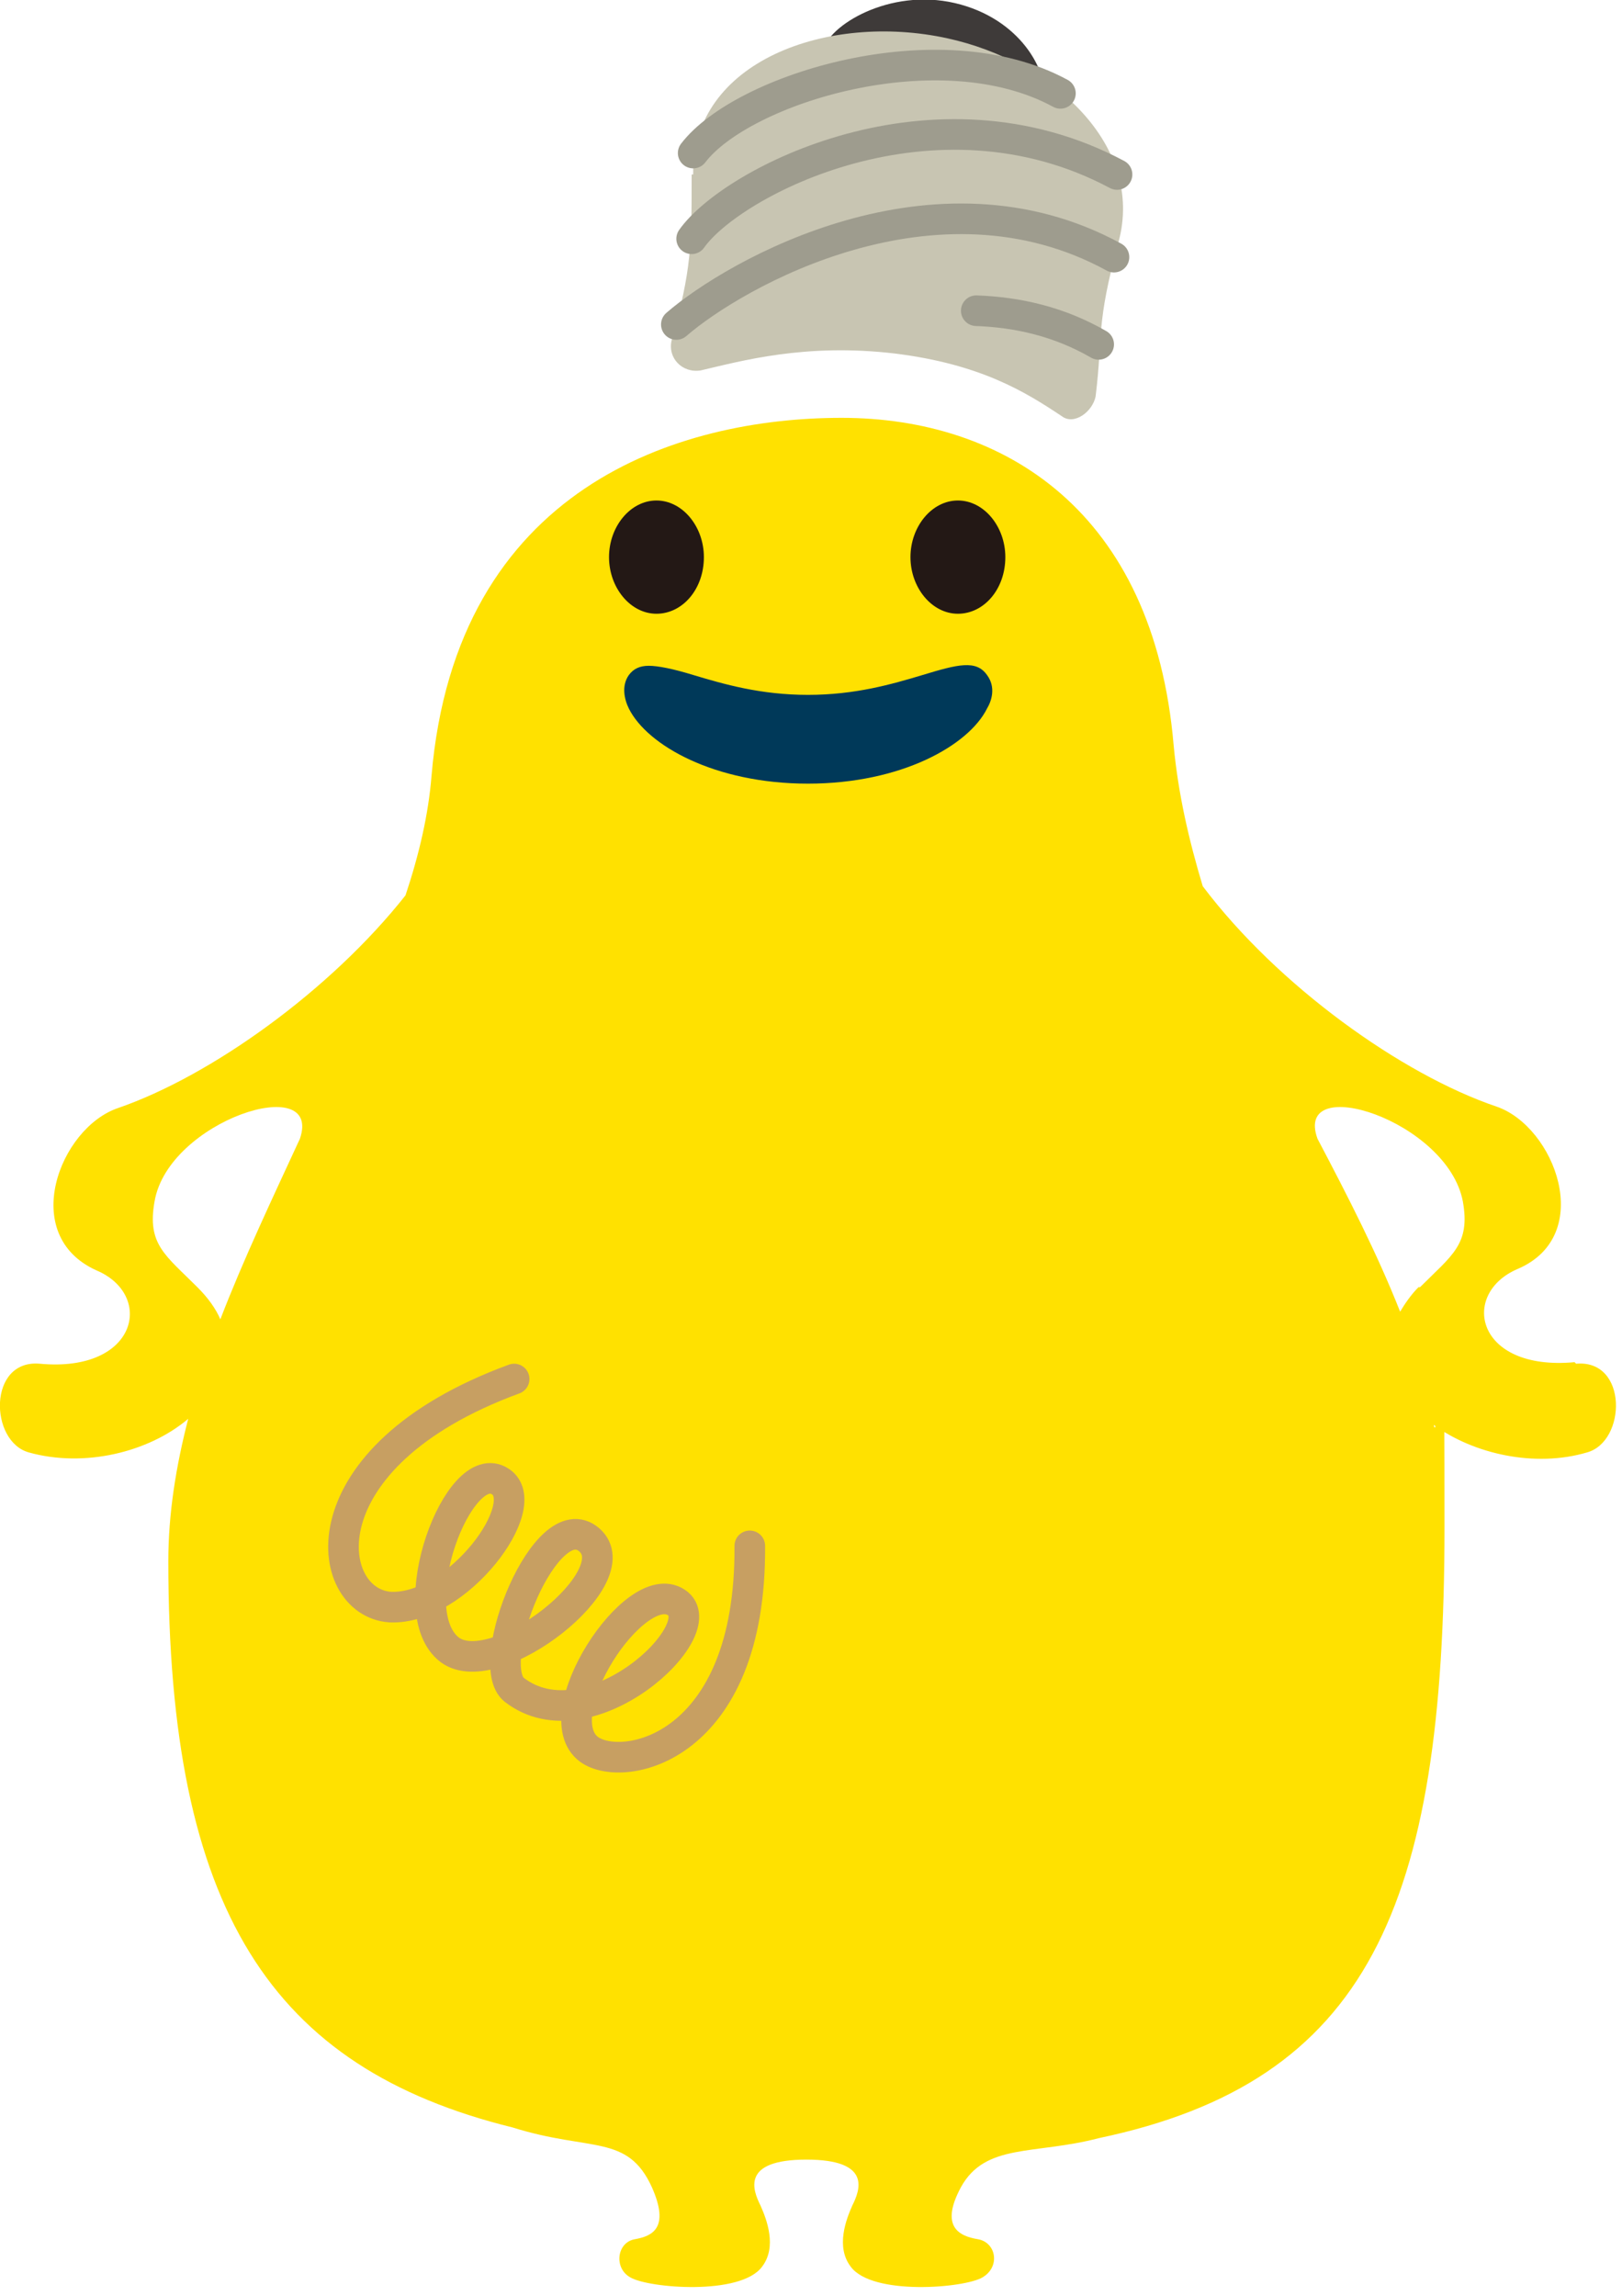
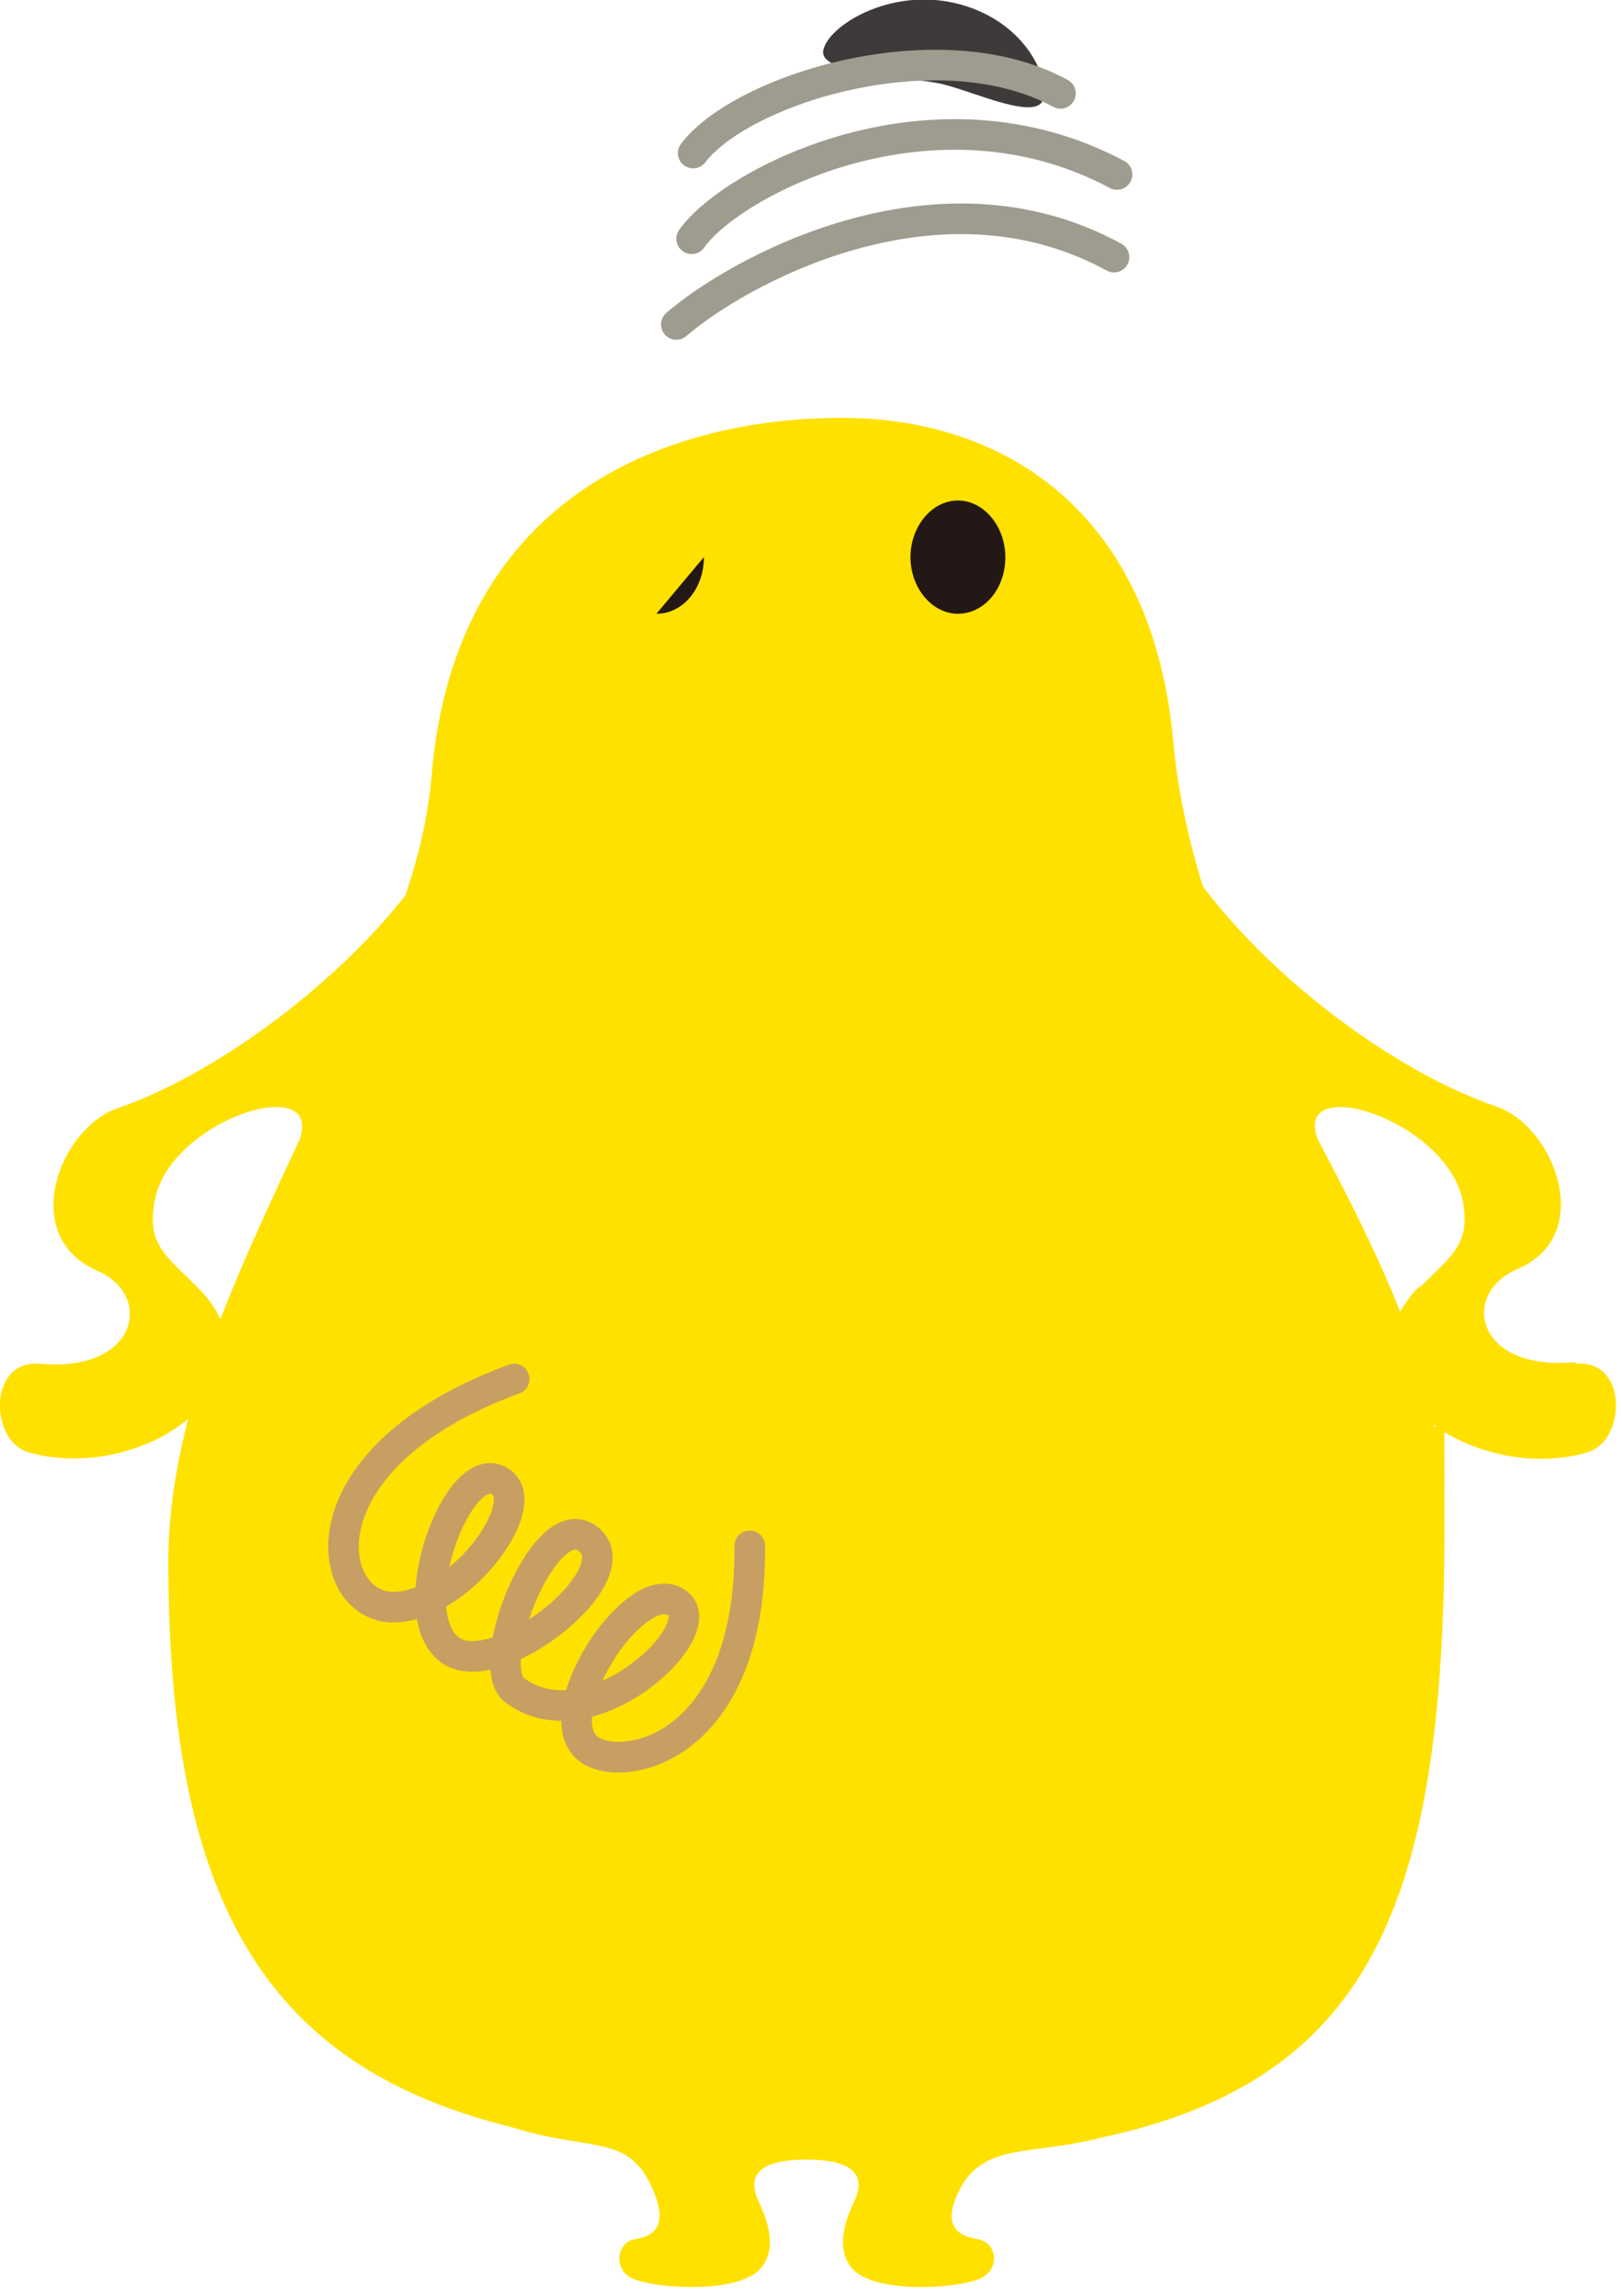
<svg xmlns="http://www.w3.org/2000/svg" id="_レイヤー_1" version="1.1" viewBox="0 0 106 150">
  <defs>
    <style>
      .st0 {
        fill: #ffe100;
      }

      .st1 {
        fill: #003959;
      }

      .st2 {
        fill: #c8c5b2;
      }

      .st3 {
        fill: #3e3a39;
      }

      .st4 {
        stroke: #c79f62;
      }

      .st4, .st5 {
        fill: none;
        stroke-linecap: round;
        stroke-miterlimit: 10;
        stroke-width: 2px;
      }

      .st6 {
        fill: #231815;
      }

      .st5 {
        stroke: #9e9c8e;
      }
    </style>
  </defs>
  <path class="st3" d="M68.2,6.4c-.3,1.6-4.5-.4-6.6-.9s-8.1-.6-7.8-2.2c.3-1.6,4.3-4.1,8.6-3.1,4.3,1,6.1,4.5,5.8,6.2" />
  <path class="st0" d="M102.9,89c-6.5.6-7.5-4.5-3.7-6.1,5.1-2.2,2.4-9.3-1.4-10.6-6.2-2.1-14.3-7.9-19.2-14.4-.9-3-1.6-6-1.9-9.2-1.3-15.3-11.1-21.4-21.7-21.4s-25.2,4.5-26.8,23.4c-.2,2.5-.8,5.1-1.7,7.8-4.9,6.2-12.7,11.8-18.8,13.9-3.8,1.3-6.5,8.3-1.4,10.6,3.8,1.6,2.7,6.7-3.7,6.1-3.4-.3-3.3,5.1-.7,5.8,3.6,1,7.8,0,10.4-2.2-.8,3.1-1.3,6.2-1.3,9.3,0,22.8,6.7,33.1,22.5,37h0c5.1,1.6,7.5.4,9.1,3.9,1.2,2.7,0,3.2-1.1,3.4-1.2.2-1.4,1.9-.3,2.5,1.2.7,7.2,1.2,8.6-.7,1-1.3.3-3.1-.1-4-.5-1-1.3-3,3-3s3.5,2,3,3c-.4.9-1.1,2.7-.1,4,1.4,1.9,7.4,1.4,8.6.7,1.2-.7.9-2.3-.3-2.5-1.2-.2-2.5-.8-1.1-3.4,1.6-2.9,4.8-2.1,9-3.2h0c17.6-3.7,22.6-15.1,22.6-39.9s-.3-4.5-.7-6.7c2.6,1.9,6.6,2.8,10,1.8,2.6-.7,2.7-6.1-.7-5.8M12.9,84.1c-2.1-2.1-3.3-2.8-2.8-5.6.9-5.3,11-8.5,9.5-4.1h0c-1.8,3.9-3.7,7.9-5.2,11.8-.3-.7-.8-1.4-1.5-2.1M92.7,84.1c-.5.5-.9,1.1-1.2,1.6-1.5-3.8-3.4-7.5-5.4-11.3-1.6-4.4,8.5-1.2,9.5,4.1.5,2.8-.7,3.5-2.8,5.6" />
  <path class="st6" d="M65.7,36.4c0,2.1-1.4,3.7-3.1,3.7s-3.1-1.7-3.1-3.7,1.4-3.7,3.1-3.7,3.1,1.7,3.1,3.7" />
-   <path class="st6" d="M46,36.4c0,2.1-1.4,3.7-3.1,3.7s-3.1-1.7-3.1-3.7,1.4-3.7,3.1-3.7,3.1,1.7,3.1,3.7" />
-   <path class="st1" d="M64.5,46.3c-1.2,2.4-5.6,4.9-11.7,4.9s-10.5-2.5-11.7-4.9c-.3-.6-.5-1.5,0-2.2.3-.4.7-.6,1.3-.6s1.6.2,2.9.6c2,.6,4.4,1.3,7.5,1.3s5.5-.7,7.5-1.3c2.3-.7,3.5-1,4.2,0,.6.8.3,1.7,0,2.2" />
-   <path class="st2" d="M45.2,11.4c0,4.6,0,6.2-1.3,10.8-.3,1.2.7,2.2,1.9,2,2.6-.6,6.8-1.8,12.7-1.1,5.6.7,8.5,2.5,10.9,4.1.8.6,2-.3,2.2-1.3.5-4.1,0-4.6,1.5-10.1,1.7-6.3-4.3-11.8-11.2-13.3-7.8-1.7-16.7,1.5-16.6,8.9" />
+   <path class="st6" d="M46,36.4c0,2.1-1.4,3.7-3.1,3.7" />
  <path class="st5" d="M45.3,10c3.2-4.2,16.1-8.2,24-3.9" />
  <path class="st5" d="M45.2,15.6c2.6-3.7,15.8-10.6,27.8-4.2" />
  <path class="st5" d="M44.2,21.2c3.8-3.3,16.9-10.8,28.6-4.4" />
-   <path class="st5" d="M63.8,20.3c2.7.1,5.4.7,8,2.2" />
  <path class="st4" d="M33.6,90.1c-13.9,5.1-12.5,14.6-8.1,14.9,4.4.2,9.5-6.7,7.2-8.2-2.7-1.8-6.6,8.5-3.3,11,3,2.2,11.9-4.8,9.1-7.2-2.8-2.4-7,8.1-4.9,9.8,4.9,3.8,13.2-4,10.6-5.7-2.7-1.8-8.7,7.4-5.7,9.6,2.2,1.6,10.6,0,10.5-13.3" />
</svg>